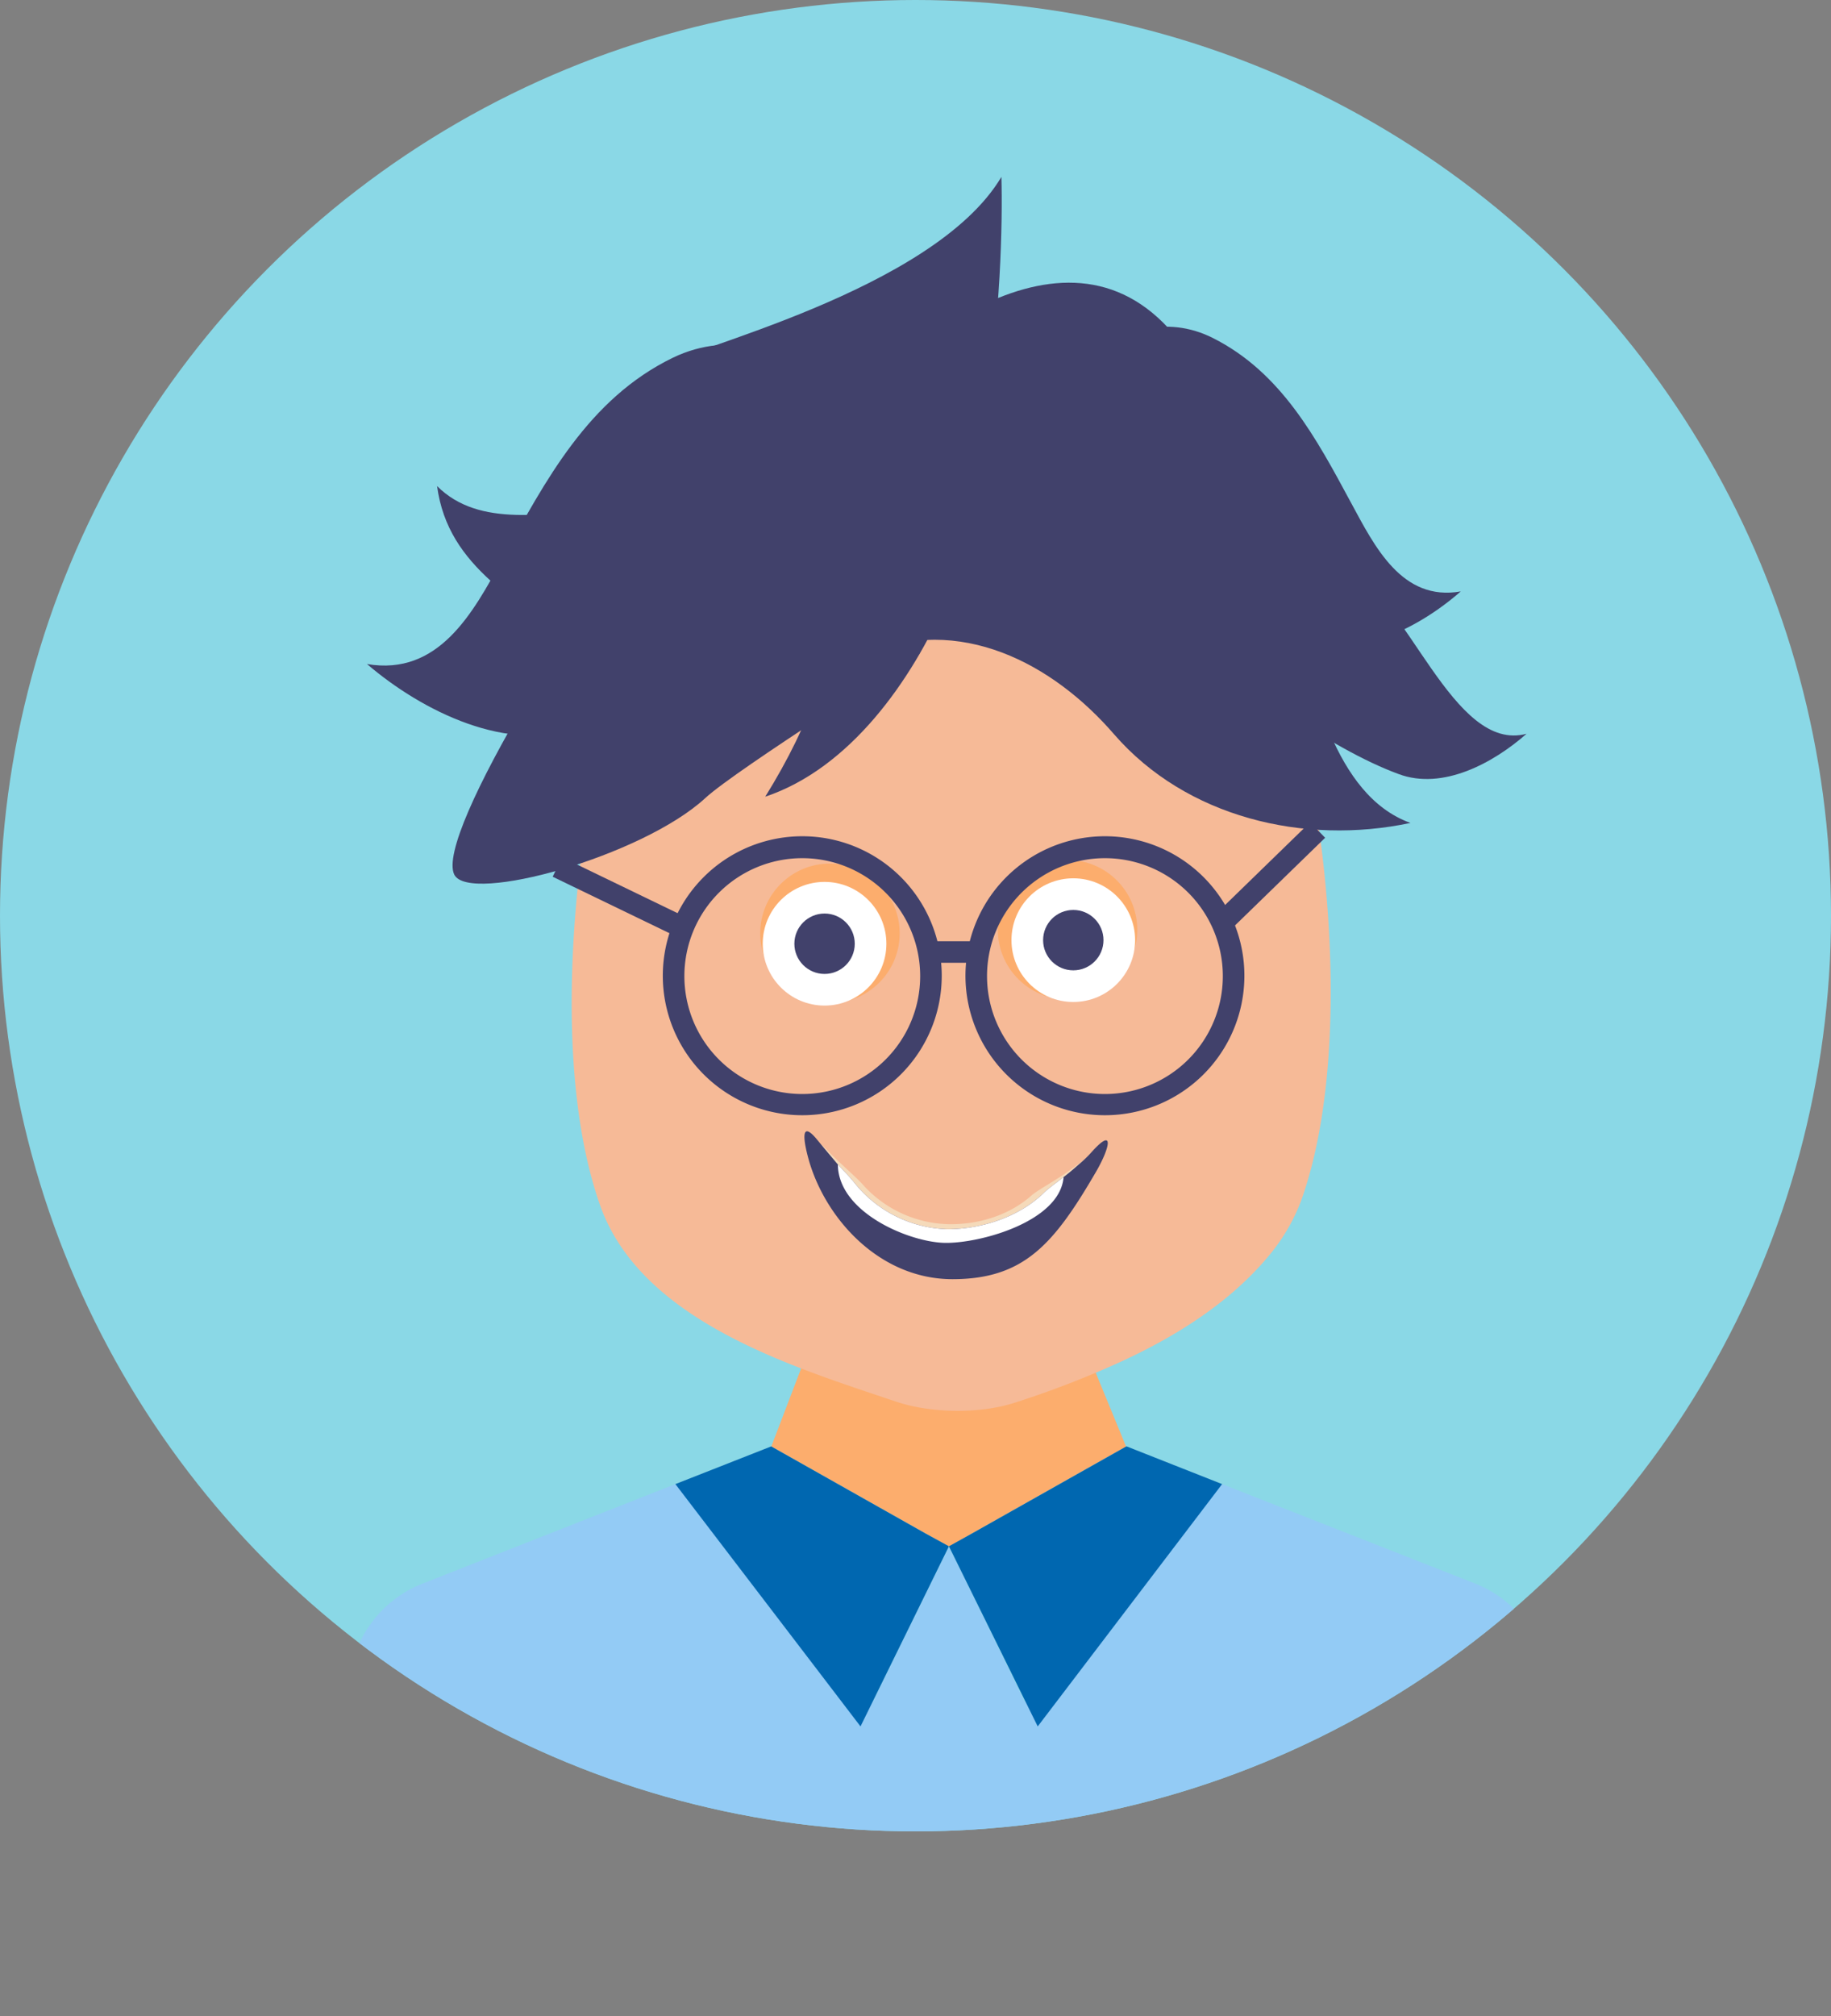
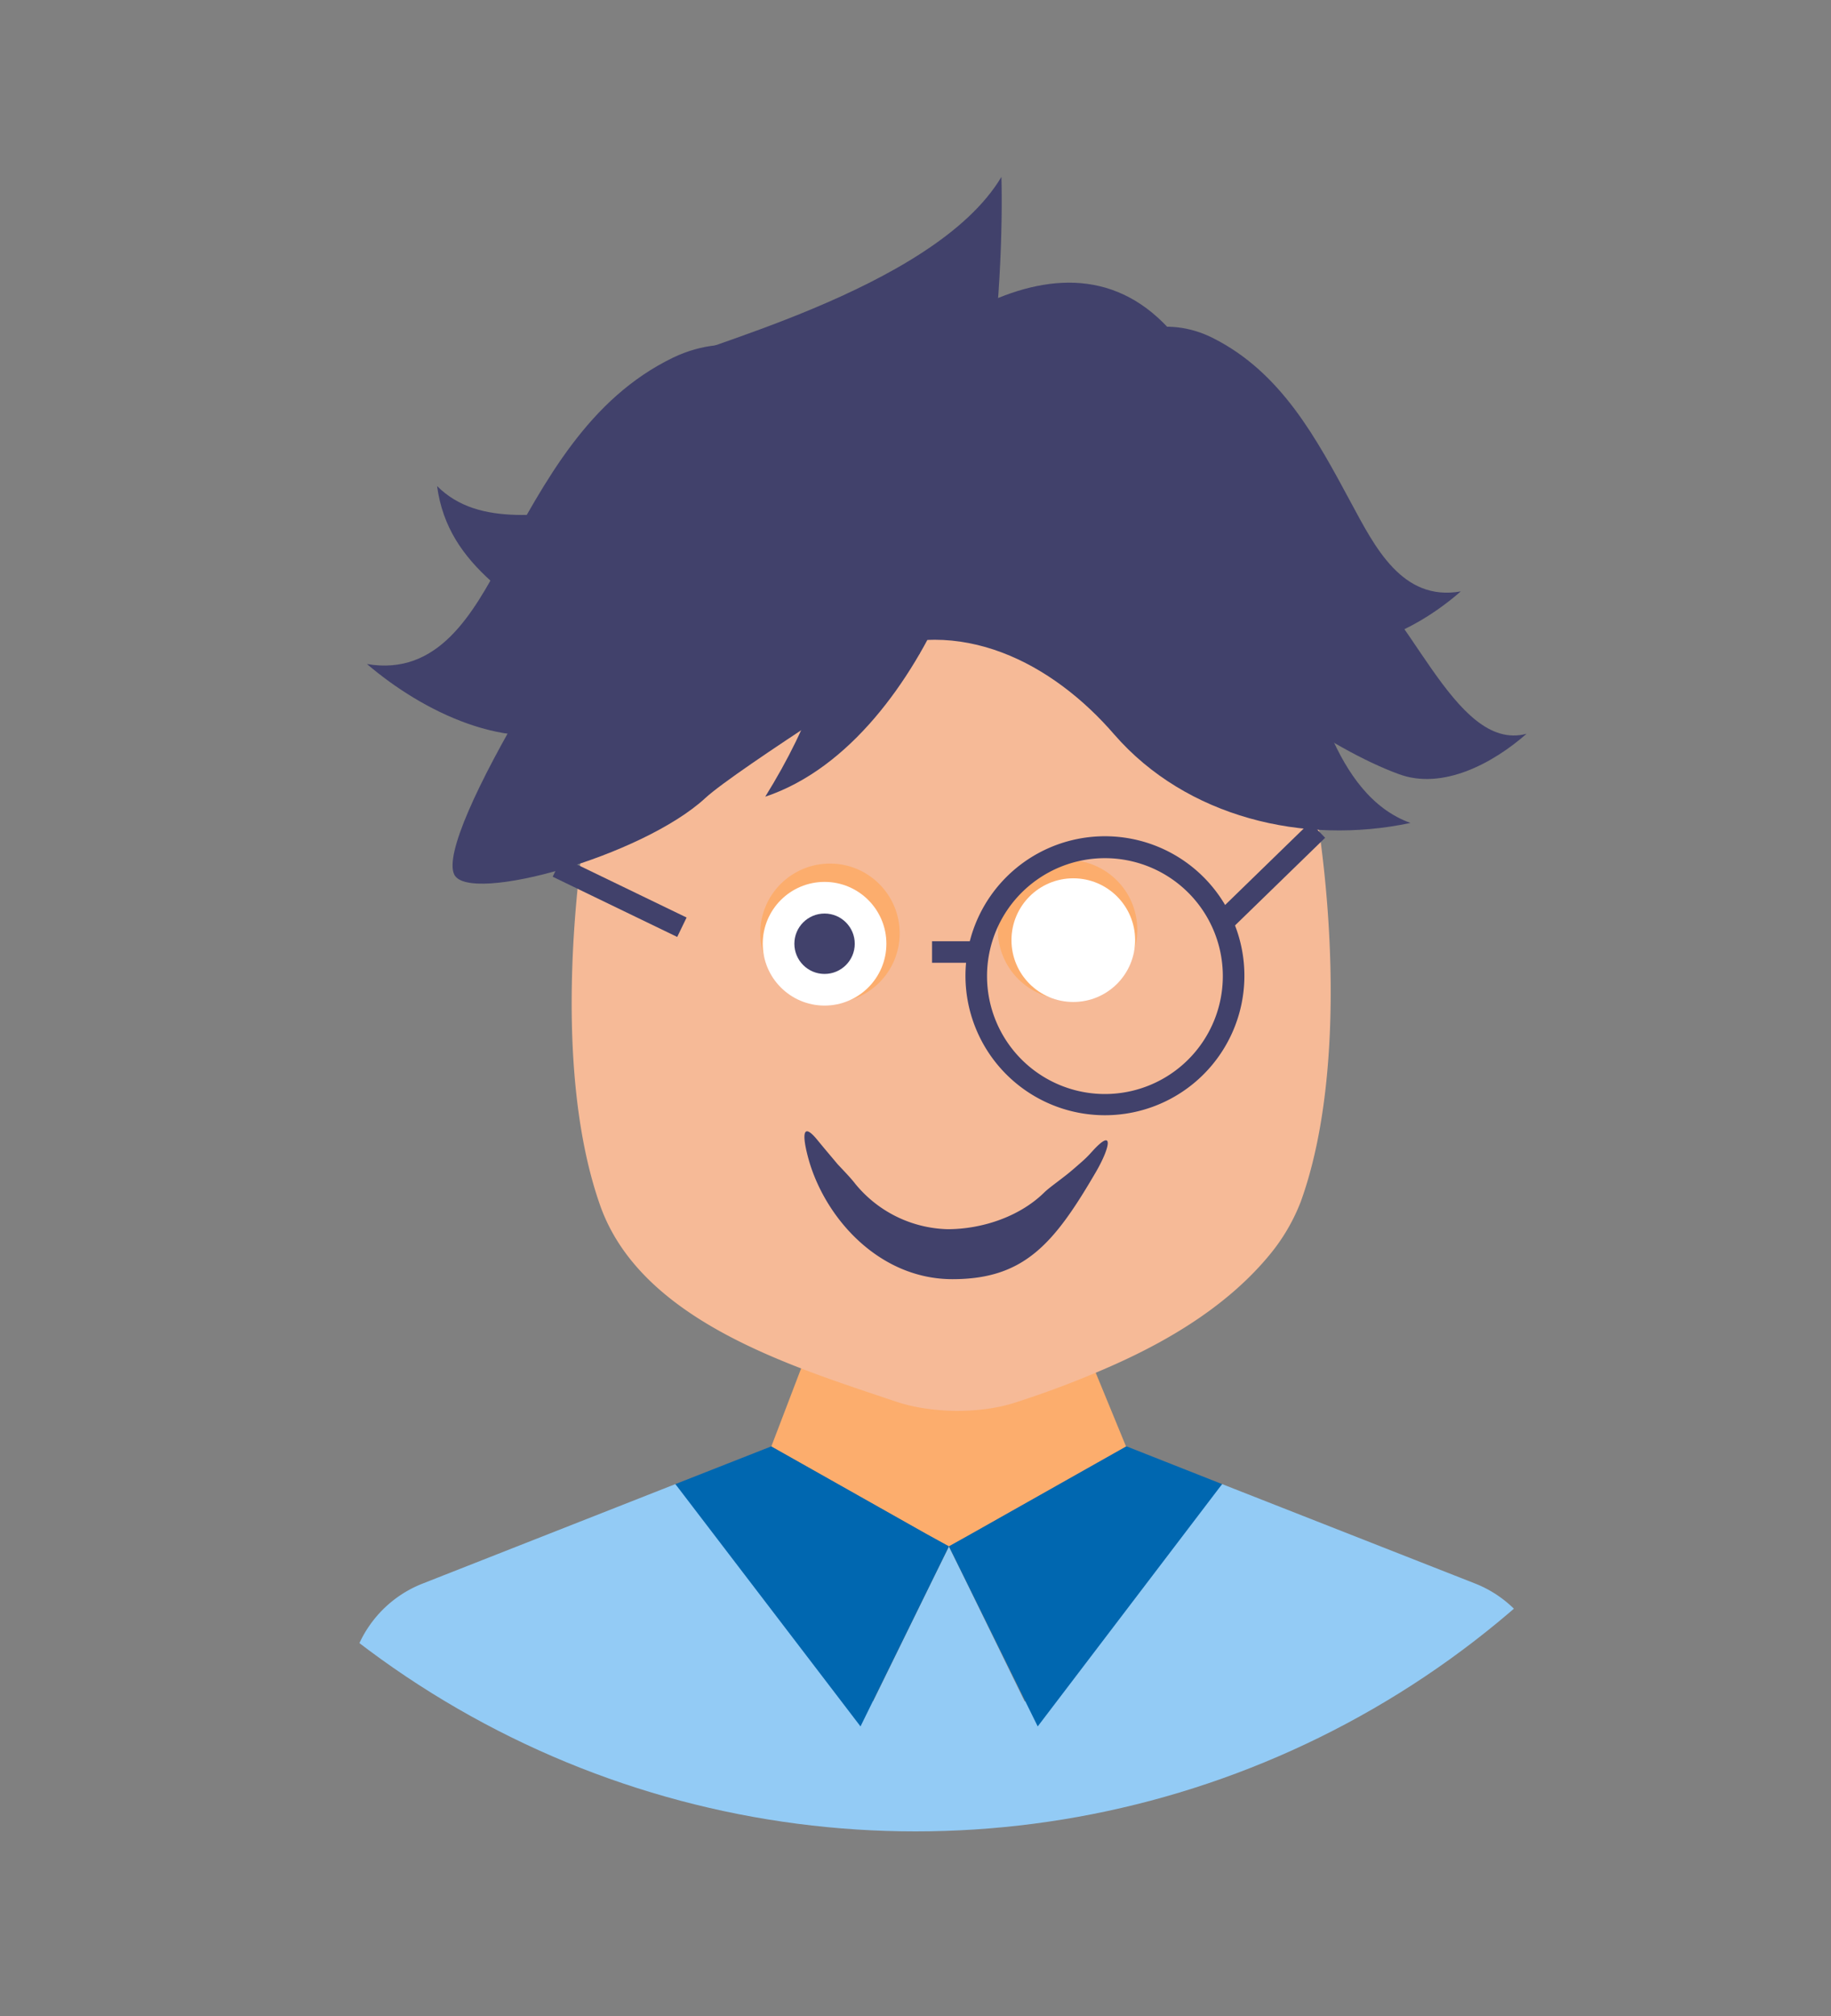
<svg xmlns="http://www.w3.org/2000/svg" viewBox="0 0 509.4 560.8">
  <rect x="0" y="0" width="509.4" height="560.8" fill="#808080" stroke="none" />
  <defs>
    <clipPath id="a">
      <circle cx="254.7" cy="254.7" r="254.7" style="fill:none" />
    </clipPath>
  </defs>
  <title>7</title>
-   <circle cx="254.7" cy="254.7" r="254.7" style="fill:#8ad8e6" />
  <g style="clip-path:url(#a)">
    <path d="M430.9,470.6v90.2H97V470.6a32.4,32.4,0,0,1,20.5-30.1l70.4-27.7,55,60.4,17.2-35.1h0l3.9-7.9,3.9,7.9,17.2,35.2L340,412.8l70.5,27.7a32.4,32.4,0,0,1,20.4,30.1" style="fill:#93cbf5" />
    <polyline points="313.2 402.4 313.3 402.4 300.1 370.3 226.9 370.1 214.6 402.3 214.7 402.4 257.6 426.6 264 430.2 270.3 426.6 313.2 402.4" style="fill:#fcad6d" />
    <polygon points="340 412.8 288.7 480.2 264 430.1 270.3 426.6 313.2 402.4 313.3 402.4 313.4 402.3 340 412.8 340 412.8" style="fill:#0067b0" />
    <polygon points="187.9 412.8 239.4 480.2 264 430.1 257.6 426.6 214.7 402.4 214.6 402.3 187.9 412.8 187.9 412.8" style="fill:#0067b0" />
    <path d="M361.9,334.2a53,53,0,0,1-8.5,14.6c-11.1,13.6-26.9,23.4-43.2,30.7a268.3,268.3,0,0,1-27.7,10.6c-9.7,3.2-23.4,3.1-33.4-.3-28.4-9.6-70.9-22.3-82.2-54.7-13.1-37.4-7.7-94.4.9-131.9,3.1-13.4,8.7-38.6,20.8-38.4h1l136-.2c13.6-.8,32.4,23.1,36.1,38.2C370.7,239.8,375.1,297.7,361.9,334.2Z" style="fill:#f6ba97" />
    <circle cx="230.9" cy="259.6" r="19.4" style="fill:#fcad6d" />
    <circle cx="229.4" cy="262.5" r="17.2" style="fill:#fff" />
    <circle cx="229.4" cy="262.5" r="8.4" style="fill:#41416b" />
    <circle cx="297" cy="258.6" r="19.4" style="fill:#fcad6d" />
    <circle cx="298.6" cy="261.5" r="17.2" style="fill:#fff" />
-     <circle cx="298.6" cy="261.5" r="8.4" style="fill:#41416b" />
-     <path d="M263.7,340.5A33,33,0,0,1,240.5,330c-1.7-2-5.3-5.1-8.4-8.1-1-.9-1.9-1.9-2.6-2.6-4.8-4.5-3.9.4-2.1,5.7,5,14.7,19.3,24.3,34.7,24.6s31.1-9,39.5-22.8c3.7-6.1,5.4-8.7-.9-3.5l-3.6,2.6c-4.2,2.9-8.5,5.2-10.1,6.6C280.4,338.4,271.4,340.7,263.7,340.5Z" style="fill:#f5daba" />
    <path d="M304.1,320c5.9-6.4,4.7-.8.9,5.8-11.7,20.1-20,30-40,30s-34.9-16.3-39.8-32.5c-1.7-5.8-2.6-11.8,1.8-6.7l2.4,2.9,3.7,4.4h0c1.9,2,3.7,3.9,4.7,5.2a34.3,34.3,0,0,0,25.8,12.8c9.5,0,19.9-3.4,26.8-10.1,1.2-1.2,3.2-2.6,5.5-4.4h0c1.6-1.2,3.3-2.7,4.9-4.1S303.1,321.1,304.1,320Z" style="fill:#41416b" />
-     <path d="M295.9,327.4h0c-1,12.4-23.3,18.5-33.1,18.3s-29.6-8.4-29.7-21.8h0c1.9,2,3.7,3.9,4.7,5.2a34.3,34.3,0,0,0,25.8,12.8c9.5,0,19.9-3.4,26.8-10.1C291.6,330.6,293.6,329.2,295.9,327.4Z" style="fill:#fff" />
    <path d="M255.8,181.9c.4-.1-24-101.9-64.9-51.8-26.7,32.7-70.1,102.1-64.5,113.2,4.2,8.2,52.2-5.1,69.8-21.3C204.7,214.1,255.8,181.9,255.8,181.9Z" style="fill:#41416b" />
    <path d="M224.2,125.5c21.3-25.3,69.3-68.4,100.9-34.2,19.5,21.1,26.7,52.6,34.5,79.6,5.5,18.9,11.4,50.3,32.8,58-29.7,6.3-62.4-1.6-82.4-24.6-17-19.7-43-33.7-69.9-22.2C234.9,163.2,229.6,144.4,224.2,125.5Z" style="fill:#41416b" />
    <path d="M263.2,167.3c-9.6,22-26.7,46.4-50.3,54.3,12.8-20.7,19.2-38.7,20.6-63.2C243.4,161.2,253.4,164.2,263.2,167.3Z" style="fill:#41416b" />
    <path d="M219.8,150.2c-9.4-29.2.7-33.2,6.8-63,4,21.6-1.3,15.6,15,31.4Z" style="fill:#41416b" />
    <path d="M162.5,181.9c-17.8-15-37.8-23.6-40.9-46.7,11.8,11.8,30.6,7.5,48.3,6.2C167.5,154.9,165,168.4,162.5,181.9Z" style="fill:#41416b" />
    <path d="M246.8,139.2c5.8-16.2-27-55.4-59.6-39.7-23.5,11.4-35.5,34.2-47.5,56.1-8.1,14.9-17.7,32.5-37.6,29.1,15.3,13.1,39.4,25.2,59.5,17.5C193.6,190.1,240.8,156,246.8,139.2Z" style="fill:#41416b" />
    <path d="M289.3,125.3c-4.6-12.9,22-44.4,48.1-31.3,19.1,9.6,28.8,27.9,38.5,45.9,6.5,12,14.1,27.5,30.5,24.6-12.8,11.2-31.6,20-48.2,13.4C332.3,167.6,294.2,139.3,289.3,125.3Z" style="fill:#41416b" />
    <path d="M338.6,178.5c-3-9,17.4-30.3,35.2-21.4s30.4,52.5,50.9,47c-9.2,8.1-23.3,15.8-35.6,11.2C370,208.3,342,188.6,338.6,178.5Z" style="fill:#41416b" />
    <path d="M185.7,101.5c3-4,73.9-20.3,92.9-52.3.7,24.4-2.1,112.4-34.4,114.4C218.2,165.2,185.7,101.5,185.7,101.5Z" style="fill:#41416b" />
-     <path d="M223.3,310.2A38.8,38.8,0,1,1,262,271.5,38.8,38.8,0,0,1,223.3,310.2Zm0-71.5A32.8,32.8,0,1,0,256,271.5,32.8,32.8,0,0,0,223.3,238.7Z" style="fill:#41416b" />
    <path d="M307.4,310.2a38.8,38.8,0,1,1,38.8-38.7A38.8,38.8,0,0,1,307.4,310.2Zm0-71.5a32.8,32.8,0,1,0,32.8,32.8A32.8,32.8,0,0,0,307.4,238.7Z" style="fill:#41416b" />
    <rect x="259.3" y="261.8" width="14.2" height="6" style="fill:#41416b" />
    <rect x="335.9" y="240.7" width="35.8" height="6" transform="translate(-69.8 315.3) rotate(-44.2)" style="fill:#41416b" />
    <rect x="169.4" y="230.4" width="6" height="38.48" transform="translate(-127.4 296.1) rotate(-64.2)" style="fill:#41416b" />
  </g>
</svg>